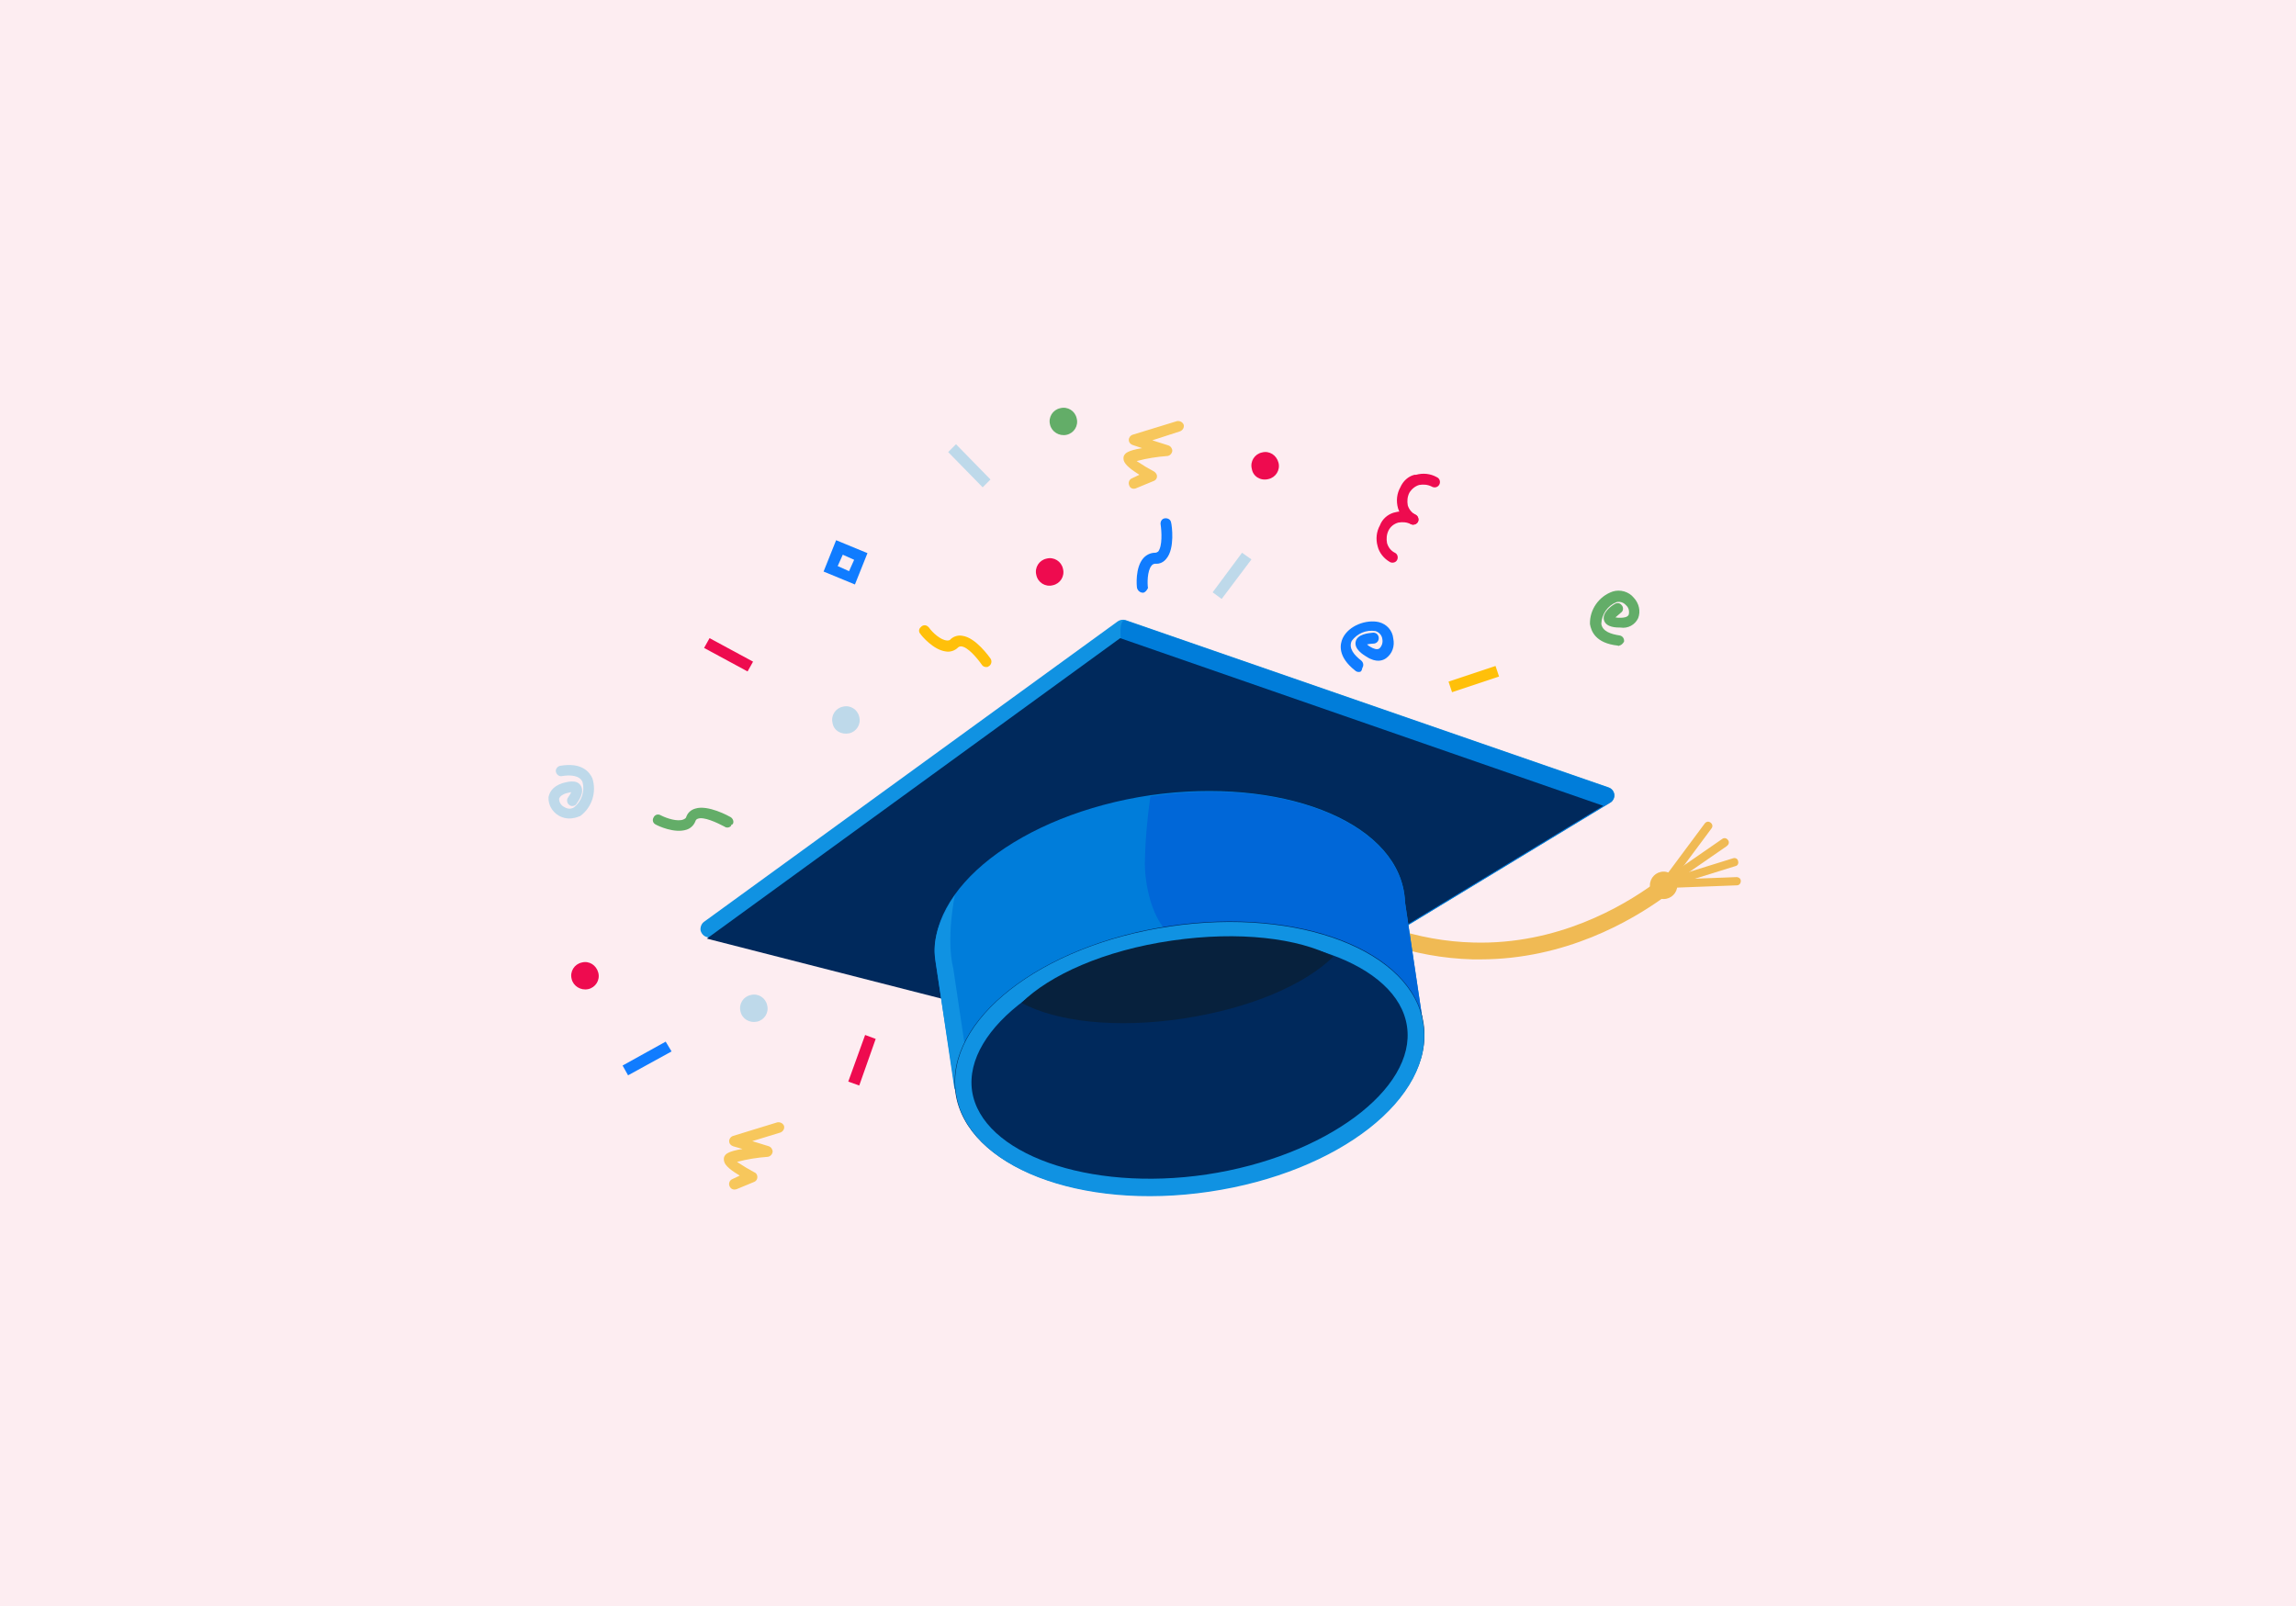
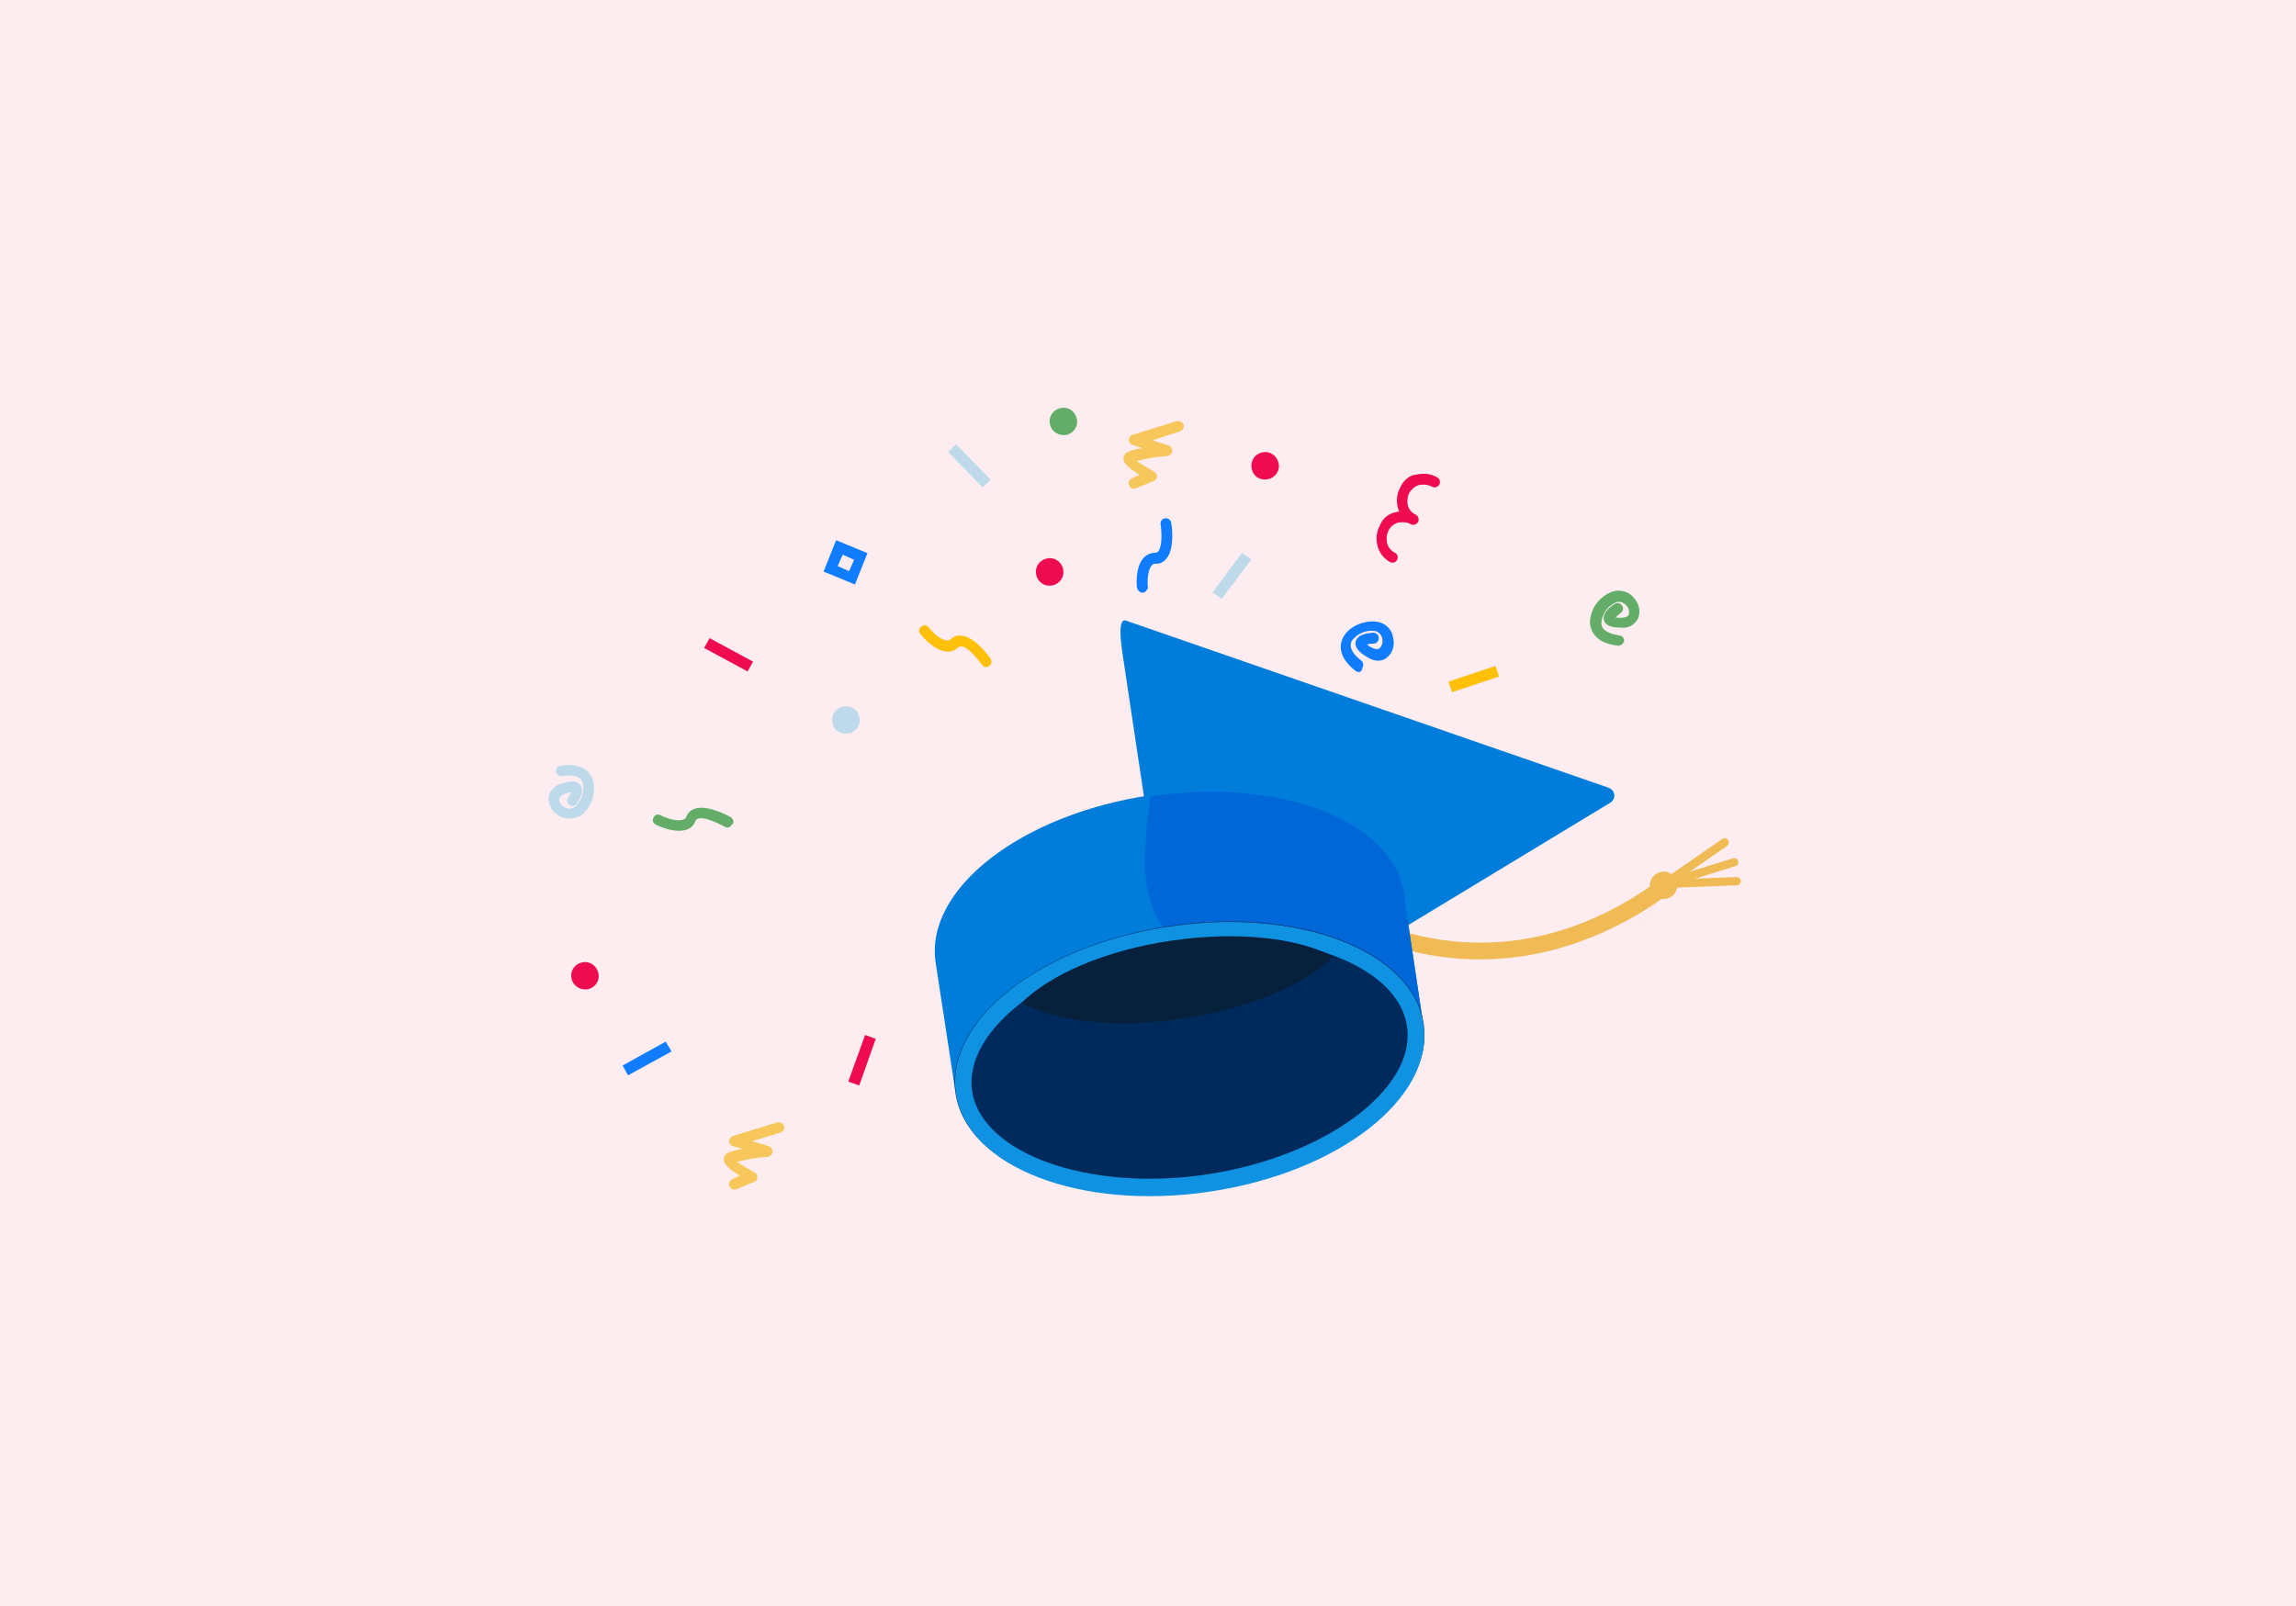
<svg xmlns="http://www.w3.org/2000/svg" version="1.1" id="Layer_1" x="0px" y="0px" viewBox="0 0 586 410" style="enable-background:new 0 0 586 410;" xml:space="preserve">
  <style type="text/css">
	.st0{fill:#FDEDF1;}
	.st1{fill:#F0BA54;}
	.st2{fill:#1092E2;}
	.st3{fill:#007DDA;}
	.st4{fill:#00295C;}
	.st5{fill:#0067D8;}
	.st6{fill:#07213D;}
	.st7{fill:#EE0B4F;}
	.st8{fill:#BED9EA;}
	.st9{fill:#63AD68;}
	.st10{fill:#FFC00A;}
	.st11{fill:#107CFF;}
	.st12{fill:#F7C75C;}
</style>
  <rect class="st0" width="586" height="410" />
  <g id="Layer_2_00000067925678280510171100000011366324559922033801_">
    <g id="Layer_1-2">
      <path class="st1" d="M377.8,244.9h-1.9c-30.1-0.8-58-20-72.9-50.2c-0.5-1.1-0.1-2.4,1-2.9c1.1-0.5,2.4-0.1,2.9,1c0,0,0,0,0,0    c14.2,28.8,40.7,47.1,69.2,47.8c21.4,0.6,38-9.2,46-15c1-0.7,2.3-0.5,3,0.5s0.5,2.3-0.5,3C416.4,235,399.6,244.9,377.8,244.9z" />
      <circle class="st1" cx="424.6" cy="226" r="3.5" />
-       <path class="st1" d="M424.9,226.7c-0.2,0-0.5-0.1-0.6-0.2c-0.5-0.4-0.6-1-0.2-1.5c0,0,0,0,0,0l11-14.8c0.4-0.5,1-0.6,1.5-0.2    c0.5,0.4,0.6,1,0.2,1.5l-11,14.8C425.6,226.6,425.3,226.7,424.9,226.7z" />
+       <path class="st1" d="M424.9,226.7c-0.2,0-0.5-0.1-0.6-0.2c-0.5-0.4-0.6-1-0.2-1.5c0,0,0,0,0,0c0.4-0.5,1-0.6,1.5-0.2    c0.5,0.4,0.6,1,0.2,1.5l-11,14.8C425.6,226.6,425.3,226.7,424.9,226.7z" />
      <path class="st1" d="M424.9,226.7c-0.4,0-0.7-0.2-0.9-0.5c-0.3-0.5-0.2-1.2,0.3-1.5l15.2-10.5c0.5-0.4,1.1-0.3,1.5,0.2    s0.3,1.1-0.2,1.5c0,0-0.1,0.1-0.1,0.1l-15.2,10.5C425.4,226.6,425.1,226.7,424.9,226.7z" />
      <path class="st1" d="M424.9,226.7c-0.5,0-0.9-0.3-1-0.8c-0.2-0.6,0.1-1.2,0.7-1.3c0,0,0,0,0,0l17.7-5.5c0.6-0.2,1.2,0.1,1.3,0.7    c0,0,0,0,0,0c0.2,0.6-0.1,1.2-0.7,1.3c0,0,0,0,0,0l-17.7,5.5C425.1,226.7,425,226.7,424.9,226.7z" />
      <path class="st1" d="M424.9,226.7c-0.6,0-1.1-0.5-1.1-1c0-0.6,0.4-1.1,1-1.1c0,0,0,0,0,0l18.4-0.7c0.6,0,1.1,0.4,1.1,1    c0,0.6-0.4,1.1-1,1.1l0,0L424.9,226.7L424.9,226.7z" />
-       <path class="st2" d="M302.8,270.3c-0.3,0.1-0.6,0.1-0.9,0l-121.5-31.1c-0.8-0.2-1.4-0.9-1.6-1.7c-0.1-0.8,0.2-1.7,0.9-2.2    l105.6-76.7c0.6-0.4,1.3-0.5,2-0.3l123.3,42.7c1.1,0.4,1.7,1.6,1.3,2.7c-0.2,0.5-0.5,0.9-0.9,1.1L303.6,270    C303.4,270.1,303.1,270.2,302.8,270.3z M185.9,236.1l116.2,29.7l102.6-62.2l-117.9-40.8L185.9,236.1z" />
      <path class="st3" d="M286.4,166.2c-1.1-7.6,0.2-8,0.9-7.8l123.3,42.7c1.1,0.4,1.7,1.6,1.3,2.7c-0.2,0.5-0.5,0.9-0.9,1.1l-107.3,65    c-0.2,0.1-0.5,0.2-0.8,0.3c-0.3,0.1-0.6,0.1-0.9,0" />
-       <polygon class="st4" points="285.9,162.9 180.4,239.6 302,270.7 409.2,205.7" />
      <path class="st3" d="M358.4,228.1c0.1,0.7,0.2,1.5,0.2,2.2l4.4,29.5c-2.4-5-4.9-9.9-10.1-13.6c-11.8-8.6-32.1-12.5-54.3-9.2    c-22.2,3.3-40.4,12.9-49.3,24.5c-3.7,5.1-5.6,11.2-5.4,17.5l-5.1-33.3c-2.8-18.7,21.7-37.8,54.8-42.7    C326.7,198.3,355.7,209.4,358.4,228.1z" />
-       <path class="st2" d="M245.9,279.1c-1.2,0.2-2.3-0.6-2.4-1.8l-4.8-32.5c-0.2-1.2-1.2-7.2,5-16.3c0,0-2.3,11.1-0.4,18.7l4.4,29.5    C247.9,277.9,247.1,279,245.9,279.1z" />
      <path class="st5" d="M292.2,220.4c0,6.4,2.4,16.7,8.3,19.3c15.6,6.8,43.1-0.2,52.4,6.6c5.1,3.7,7.7,8.5,10.1,13.6l-4.4-29.5    c0-0.7-0.1-1.5-0.2-2.2c-2.8-18.7-31.8-29.9-64.8-24.9C292.8,208.9,292.3,214.6,292.2,220.4z" />
      <ellipse transform="matrix(0.989 -0.147 0.147 0.989 -36.384 47.493)" class="st4" cx="303.6" cy="270.3" rx="60.4" ry="34.2" />
      <path class="st2" d="M299.3,240.7c30.1-4.5,57.5,5.3,59.8,21.3c2.4,16-21,33.3-51.1,37.8c-30.1,4.5-57.5-5.3-59.9-21.3    C245.8,262.5,269.2,245.2,299.3,240.7 M298.6,236.5c-33,4.8-57.5,24-54.6,42.7s31.7,29.9,64.7,25c33.1-4.9,57.4-24,54.6-42.7    C360.6,242.8,331.6,231.6,298.6,236.5z" />
      <path class="st6" d="M340.3,244.2c-7.2,7.1-21.1,13.2-38.3,15.8s-32.4,0.8-41.3-4c7.2-7.1,21.1-13.4,38.4-15.9    C316.3,237.6,331.4,239.5,340.3,244.2z" />
      <path class="st7" d="M268.7,149.4c1.9-0.4,3.1-2.3,2.6-4.2c-0.4-1.9-2.3-3.1-4.2-2.6c-1.9,0.4-3.1,2.3-2.6,4.2    C264.9,148.7,266.8,149.9,268.7,149.4C268.7,149.4,268.7,149.4,268.7,149.4z" />
      <path class="st7" d="M150.1,252.5c1.9-0.4,3.1-2.3,2.6-4.2s-2.3-3.1-4.2-2.6c-1.9,0.4-3.1,2.3-2.6,4.2    C146.3,251.7,148.2,252.9,150.1,252.5z" />
      <path class="st7" d="M323.7,122.3c1.9-0.4,3.1-2.3,2.6-4.2s-2.3-3.1-4.2-2.6c-1.9,0.4-3.1,2.3-2.6,4.2    C319.8,121.6,321.7,122.8,323.7,122.3C323.6,122.3,323.7,122.3,323.7,122.3z" />
      <path class="st8" d="M216.7,187.2c1.9-0.4,3.1-2.3,2.6-4.2c-0.4-1.9-2.3-3.1-4.2-2.6c-1.9,0.4-3.1,2.3-2.6,4.2    C212.8,186.5,214.7,187.6,216.7,187.2C216.6,187.2,216.7,187.2,216.7,187.2z" />
-       <path class="st8" d="M193.2,260.8c1.9-0.4,3.1-2.3,2.6-4.2c-0.4-1.9-2.3-3.1-4.2-2.6c-1.9,0.4-3.1,2.3-2.6,4.2    C189.4,260.1,191.3,261.2,193.2,260.8C193.2,260.8,193.2,260.8,193.2,260.8z" />
      <path class="st9" d="M272.2,111c1.9-0.4,3.1-2.3,2.6-4.2c-0.4-1.9-2.3-3.1-4.2-2.6c-1.9,0.4-3.1,2.3-2.6,4.2    C268.4,110.2,270.3,111.4,272.2,111z" />
      <path class="st8" d="M242,115.4l8.8,9l2-2l-8.8-9L242,115.4z" />
      <path class="st8" d="M317,141.1l-7.5,10.1l2.3,1.7l7.6-10.1L317,141.1z" />
      <path class="st10" d="M381.7,170l-12,4l0.9,2.7l12-4L381.7,170z" />
      <path class="st11" d="M169.9,265.9l-11,6.1l1.4,2.5l11.1-6.1L169.9,265.9z" />
      <path class="st7" d="M219.3,277.1l4.2-11.9l-2.7-1l-4.3,11.9L219.3,277.1z" />
      <path class="st7" d="M192.2,168.9l-11.1-6l-1.4,2.5l11.1,6L192.2,168.9z" />
      <path class="st9" d="M413.3,164.8c-0.1,0.1-0.3,0.1-0.4,0c-5.7-0.6-6.8-3.7-7.1-5.5c-0.1-3.7,2.3-7.1,5.8-8.3    c1.9-0.6,4.1,0,5.4,1.6c1.3,1.4,1.8,3.4,1.1,5.2c-0.8,1.7-2.6,2.7-4.5,2.4c-1,0-3.6,0-4.2-1.8c-0.6-1.8,1.6-3.6,2.7-4.2    c0.6-0.4,1.4-0.3,1.8,0.3c0,0,0.1,0.1,0.1,0.1c0.4,0.6,0.3,1.4-0.3,1.8c0,0-0.1,0-0.1,0.1c-0.4,0.4-0.9,0.7-1.3,1.1    c0.4,0.1,0.9,0.1,1.3,0.1c0.7,0,1.8-0.1,2.1-0.8c0.2-0.9,0-1.8-0.7-2.4c-0.6-0.7-1.5-1-2.4-0.8c-2.3,0.9-3.8,3.1-3.9,5.5    c0.2,2,2.6,2.7,4.6,3c0.8,0.1,1.3,0.8,1.2,1.6C414.2,164.3,413.8,164.7,413.3,164.8z" />
      <path class="st11" d="M347.1,171.5c-0.4,0.1-0.9,0-1.2-0.3c-4.6-3.6-3.9-6.8-3.2-8.3c1.6-3.3,6.1-4.8,9.2-4.1    c2,0.5,3.5,2.1,3.7,4.2c0.4,1.9-0.2,3.8-1.8,5c-0.8,0.6-2.5,1.3-5.1-0.4c-0.8-0.5-3.1-1.9-2.7-3.8s3.2-2.2,4.5-2.3    c0.8,0,1.4,0.6,1.4,1.4c0,0.8-0.6,1.4-1.4,1.4c-0.5,0-1.1,0.1-1.6,0.2c0.3,0.3,0.6,0.5,1,0.7c0.5,0.3,1.6,0.8,2.2,0.3    c0.6-0.6,0.9-1.5,0.7-2.4c-0.1-0.9-0.8-1.7-1.7-2c-2.4-0.4-4.7,0.6-6.1,2.5c-0.9,1.9,0.7,3.7,2.4,5c0.6,0.5,0.7,1.3,0.3,1.9    C347.6,171.2,347.3,171.5,347.1,171.5z" />
      <path class="st8" d="M146.5,208.8c-1.3,0.3-2.7,0.1-3.9-0.6c-1.7-1-2.7-2.8-2.6-4.7c0.2-1,0.8-2.7,3.6-3.6    c0.9-0.2,3.5-1.1,4.6,0.6s-0.5,3.9-1.2,4.9c-0.6,0.5-1.4,0.5-1.9-0.1c-0.4-0.4-0.5-1.1-0.2-1.6c0.3-0.5,0.7-1,0.9-1.5l-1.3,0.3    c-0.7,0.2-1.6,0.7-1.8,1.4c0,0.9,0.5,1.7,1.3,2.1c0.8,0.5,1.7,0.6,2.5,0.1c1.9-1.5,2.8-4,2.2-6.4c-0.7-1.9-3.4-1.9-5.2-1.6    c-0.7,0.2-1.4-0.3-1.6-1c-0.2-0.7,0.3-1.4,1-1.6c5.6-1,7.6,1.6,8.3,3.2c1.1,3.5-0.1,7.4-3.1,9.6    C147.6,208.5,147.1,208.7,146.5,208.8z" />
      <path class="st10" d="M252.2,170.2c-0.6,0.2-1.3,0-1.6-0.5c-1.2-1.7-3.6-4.6-5.3-4.7c-0.3,0-0.6,0.1-0.8,0.3c-0.8,0.8-2,1.2-3.1,1    c-3.2-0.4-6.2-4-6.5-4.5c-0.5-0.5-0.4-1.3,0.1-1.7c0.1-0.1,0.1-0.1,0.2-0.2c0.5-0.4,1.2-0.4,1.7,0.1c0.1,0.1,0.1,0.1,0.2,0.2    c0.9,1.3,3,3.2,4.6,3.3c0.4,0,0.7,0,1-0.4c0.8-0.7,1.9-1,2.9-0.8c3.4,0.4,6.9,5.4,7.2,5.8c0.4,0.6,0.3,1.4-0.3,1.9    C252.3,170,252.3,170.2,252.2,170.2z" />
      <path class="st9" d="M186.6,210.8c-0.4,0.5-1.2,0.6-1.7,0.2c-1.9-1-5.3-2.6-6.8-2c-0.3,0.1-0.5,0.3-0.6,0.6    c-0.4,1.1-1.3,1.9-2.3,2.2c-3.1,1-7.3-1-7.8-1.3c-0.7-0.3-1-1.1-0.6-1.8c0.3-0.7,1.1-1,1.8-0.6c0.1,0,0.1,0.1,0.2,0.1    c1.4,0.7,4.1,1.6,5.6,1c0.4-0.2,0.7-0.3,0.8-0.8c0.4-1,1.2-1.7,2.3-2c3.2-1,8.5,1.9,9,2.2c0.6,0.4,0.9,1.2,0.5,1.8    C186.6,210.5,186.6,210.7,186.6,210.8z" />
      <path class="st11" d="M291.8,151.3h-0.1c-0.7,0-1.3-0.5-1.5-1.2c-0.1-0.5-0.5-5.2,1.6-7.6c0.8-0.9,1.9-1.4,3-1.4    c0.3,0,0.5-0.1,0.8-0.3c1.1-1.4,0.9-5.1,0.6-7.1c0-0.8,0.5-1.4,1.3-1.4c0.7,0,1.3,0.4,1.4,1.1c0.2,0.7,1,6.6-1.2,9.2    c-0.7,0.9-1.7,1.4-2.8,1.3c-0.4,0-0.8,0.2-1,0.5c-1.1,1.3-1.1,4.6-0.9,5.7C292.7,150.7,292.3,151.2,291.8,151.3z" />
      <path class="st11" d="M218.2,149.2l-8-3.3l3.2-8l8,3.3L218.2,149.2z M213.8,144.5l2.9,1.3l1.3-2.9l-2.9-1.3L213.8,144.5z" />
      <path class="st12" d="M289.8,124.7c-0.7,0.2-1.4-0.1-1.6-0.8c-0.3-0.7,0-1.5,0.7-1.8l1.9-0.9c-1.9-1.2-3.7-2.5-4-3.7    c-0.1-0.5-0.1-1,0.2-1.4c0.2-0.3,0.7-1.1,4.5-1.7l-2.4-0.8c-0.6-0.2-1-0.7-1-1.3c0-0.6,0.4-1.1,0.9-1.3l11.4-3.5    c0.7-0.1,1.4,0.2,1.7,0.9c0.2,0.7-0.2,1.4-0.9,1.7l-7.1,2.3l4.1,1.3c0.6,0.2,1,0.8,1,1.4c-0.1,0.7-0.6,1.2-1.2,1.3    c-2.7,0.2-5.3,0.6-7.9,1.3c1.5,1,3,1.9,4.5,2.7c0.4,0.3,0.7,0.7,0.7,1.2c0,0.5-0.3,1-0.9,1.2l-4.6,1.9L289.8,124.7z" />
      <path class="st12" d="M187.8,303.6c-0.6,0.2-1.3-0.1-1.6-0.8c-0.3-0.7,0-1.5,0.7-1.8l1.9-0.9c-2-1.2-3.8-2.5-4-3.7    c-0.1-0.5-0.1-1,0.2-1.4c0.2-0.3,0.7-1.1,4.5-1.7l-2.4-0.7c-0.6-0.2-1-0.7-1-1.3c0-0.6,0.4-1.1,0.9-1.3l11.4-3.5    c0.7-0.1,1.4,0.2,1.7,0.9c0.2,0.7-0.2,1.4-0.9,1.7l-7.2,2.2l4.2,1.3c0.6,0.2,1,0.8,1,1.4c-0.1,0.7-0.6,1.2-1.2,1.3    c-2.7,0.2-5.3,0.6-7.9,1.3c1.5,1,3,1.9,4.5,2.7c0.5,0.2,0.7,0.7,0.7,1.2c0,0.5-0.3,1-0.8,1.2l-4.6,1.9L187.8,303.6z" />
      <path class="st7" d="M361,121.2h0.4c1.8-0.5,3.7-0.3,5.3,0.6c0.7,0.3,1,1.1,0.7,1.8c-0.3,0.7-1.1,1-1.8,0.7    c-0.1,0-0.1-0.1-0.2-0.1c-1-0.5-2.1-0.6-3.2-0.4c-1,0.3-1.9,1-2.5,2c-0.5,1-0.6,2.1-0.4,3.2c0.3,1,1,1.9,2,2.4    c0.7,0.3,0.9,1.2,0.6,1.8c-0.3,0.7-1.2,0.9-1.8,0.6l0,0c-1.6-0.9-2.8-2.4-3.3-4.1c-0.5-1.8-0.3-3.7,0.6-5.3    C358.1,122.8,359.4,121.6,361,121.2z" />
      <path class="st7" d="M355.6,130.9l0.4-0.1c1.8-0.5,3.7-0.3,5.3,0.6c0.6,0.4,0.9,1.2,0.6,1.8c-0.4,0.6-1.2,0.9-1.8,0.6    c-1-0.5-2.1-0.6-3.2-0.4c-1.1,0.3-2,1-2.5,2c-0.5,1-0.6,2.1-0.4,3.2c0.3,1.1,1,2,2,2.5c0.7,0.3,0.9,1.2,0.6,1.8    c-0.3,0.7-1.2,0.9-1.8,0.6l0,0c-1.6-0.9-2.8-2.4-3.2-4.1c-0.5-1.8-0.3-3.7,0.6-5.3C352.8,132.5,354.1,131.4,355.6,130.9z" />
    </g>
  </g>
</svg>